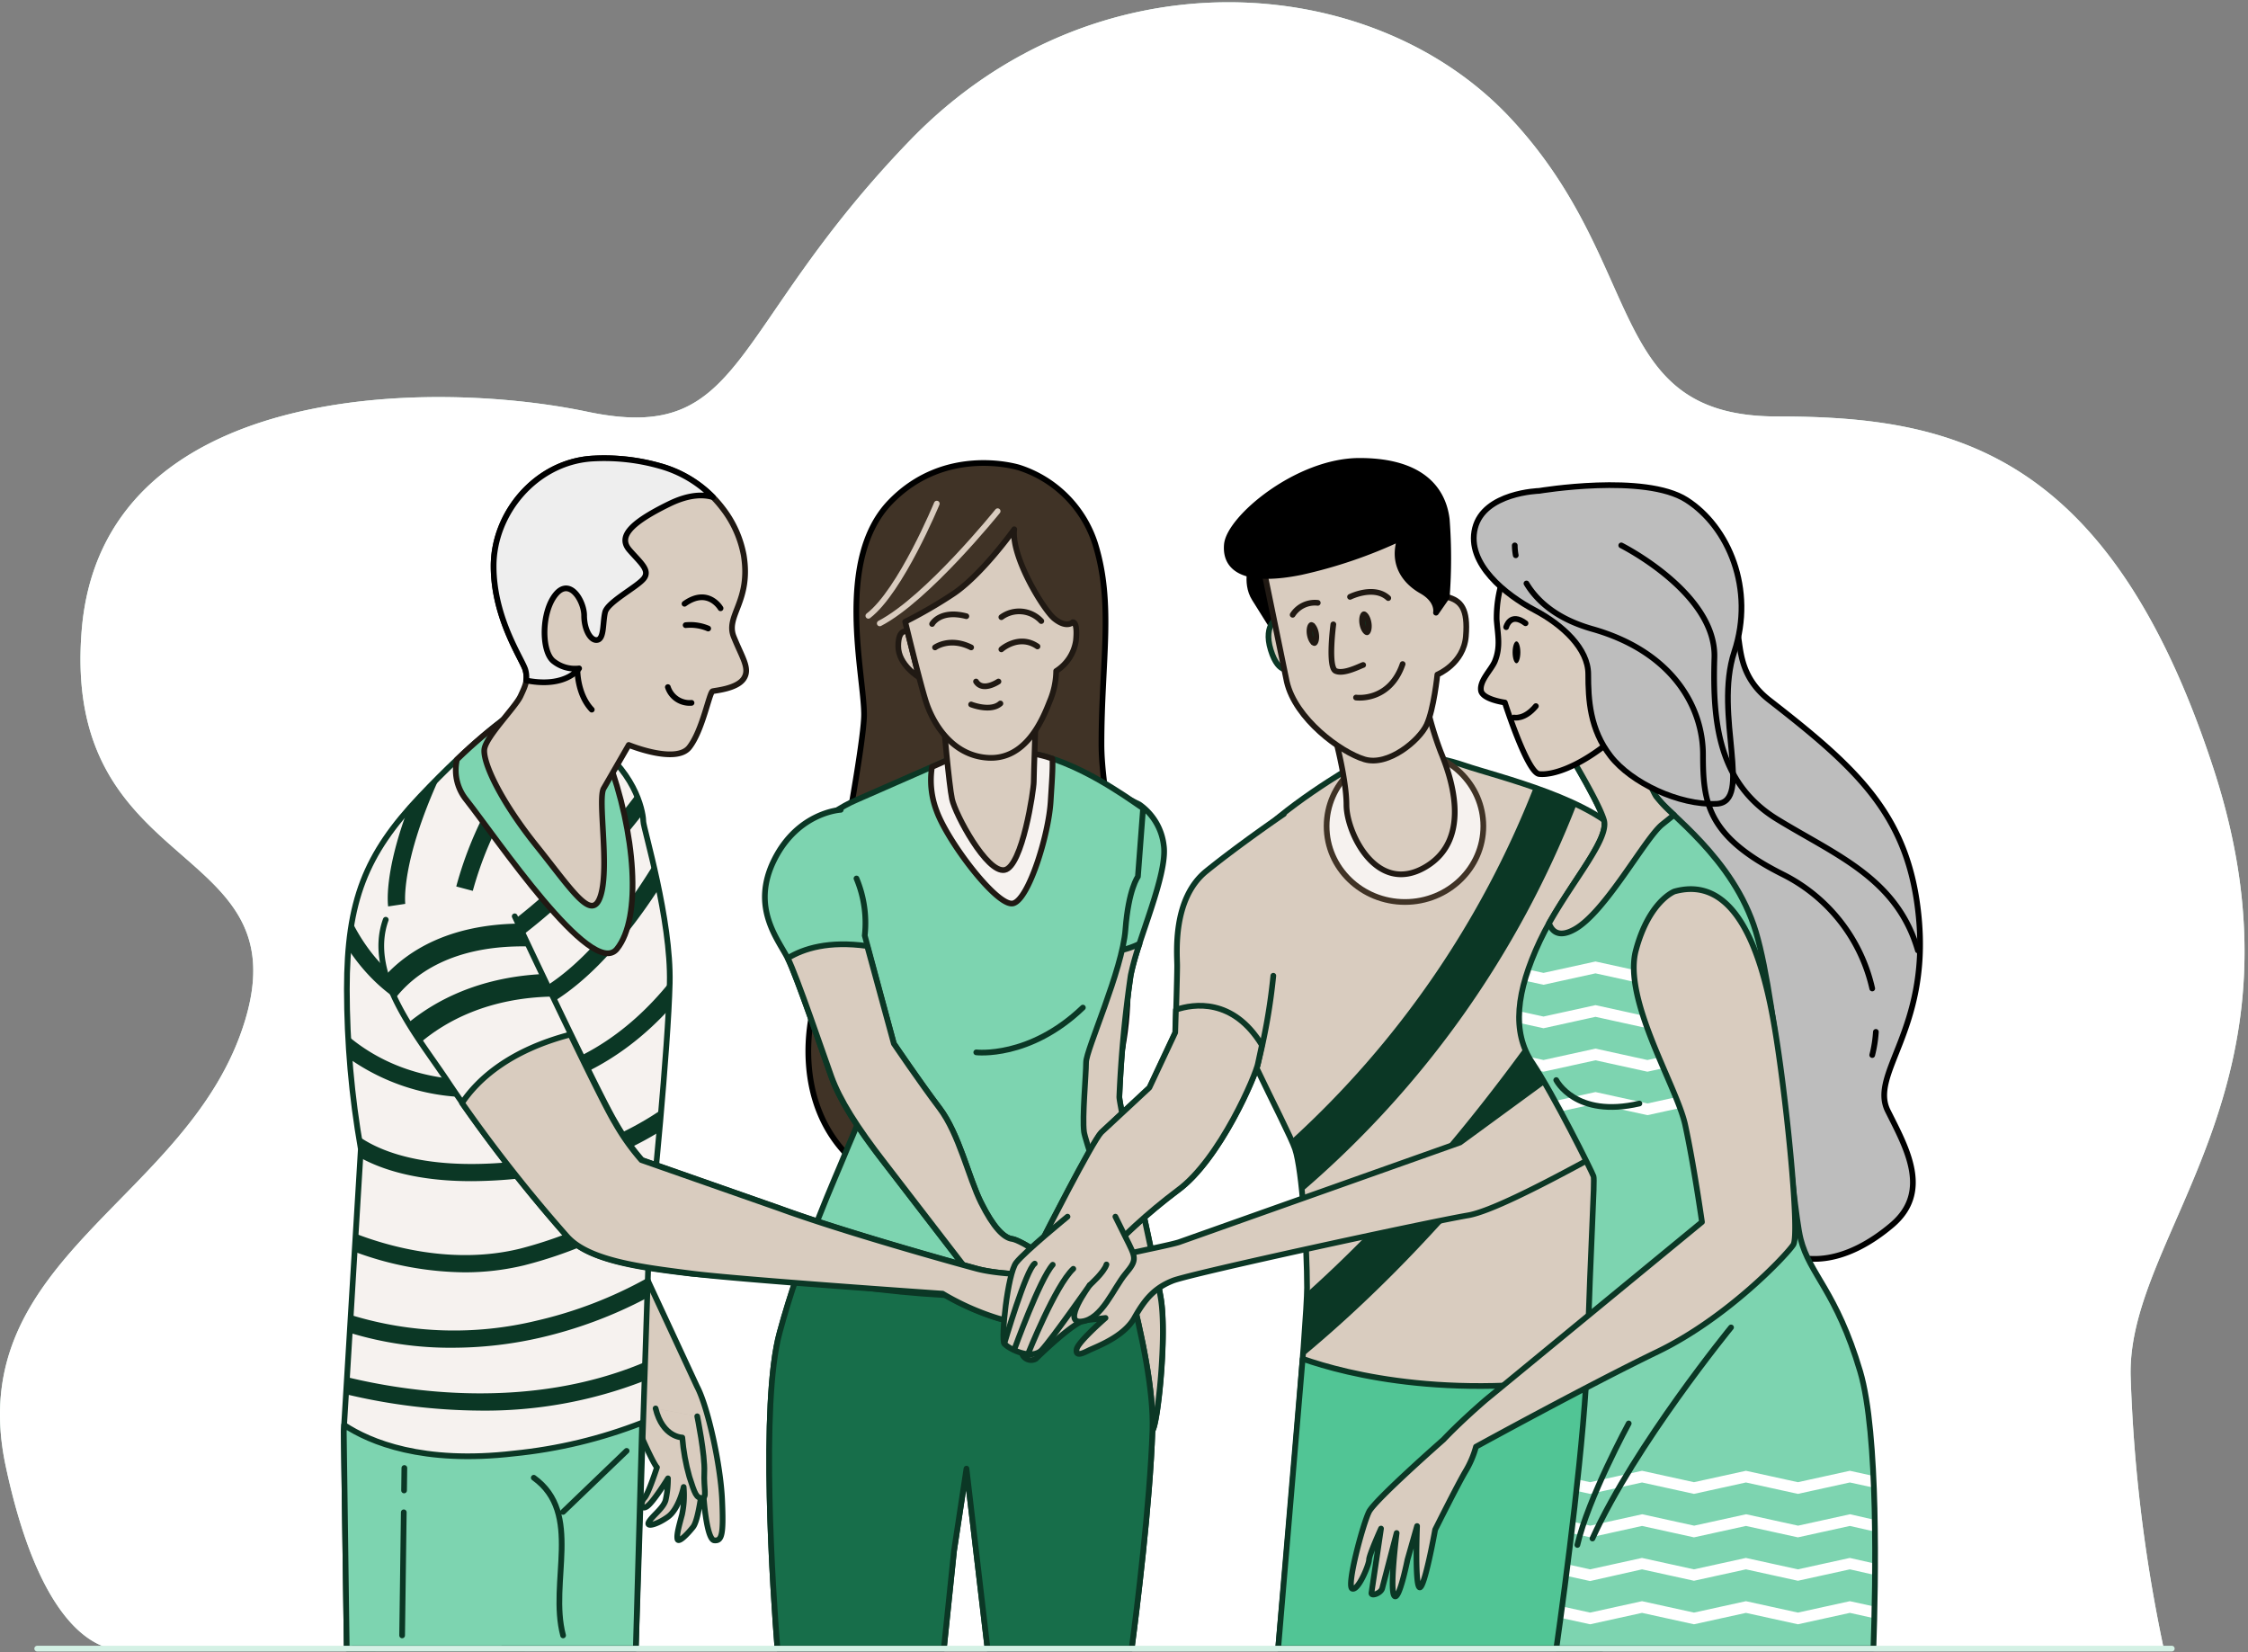
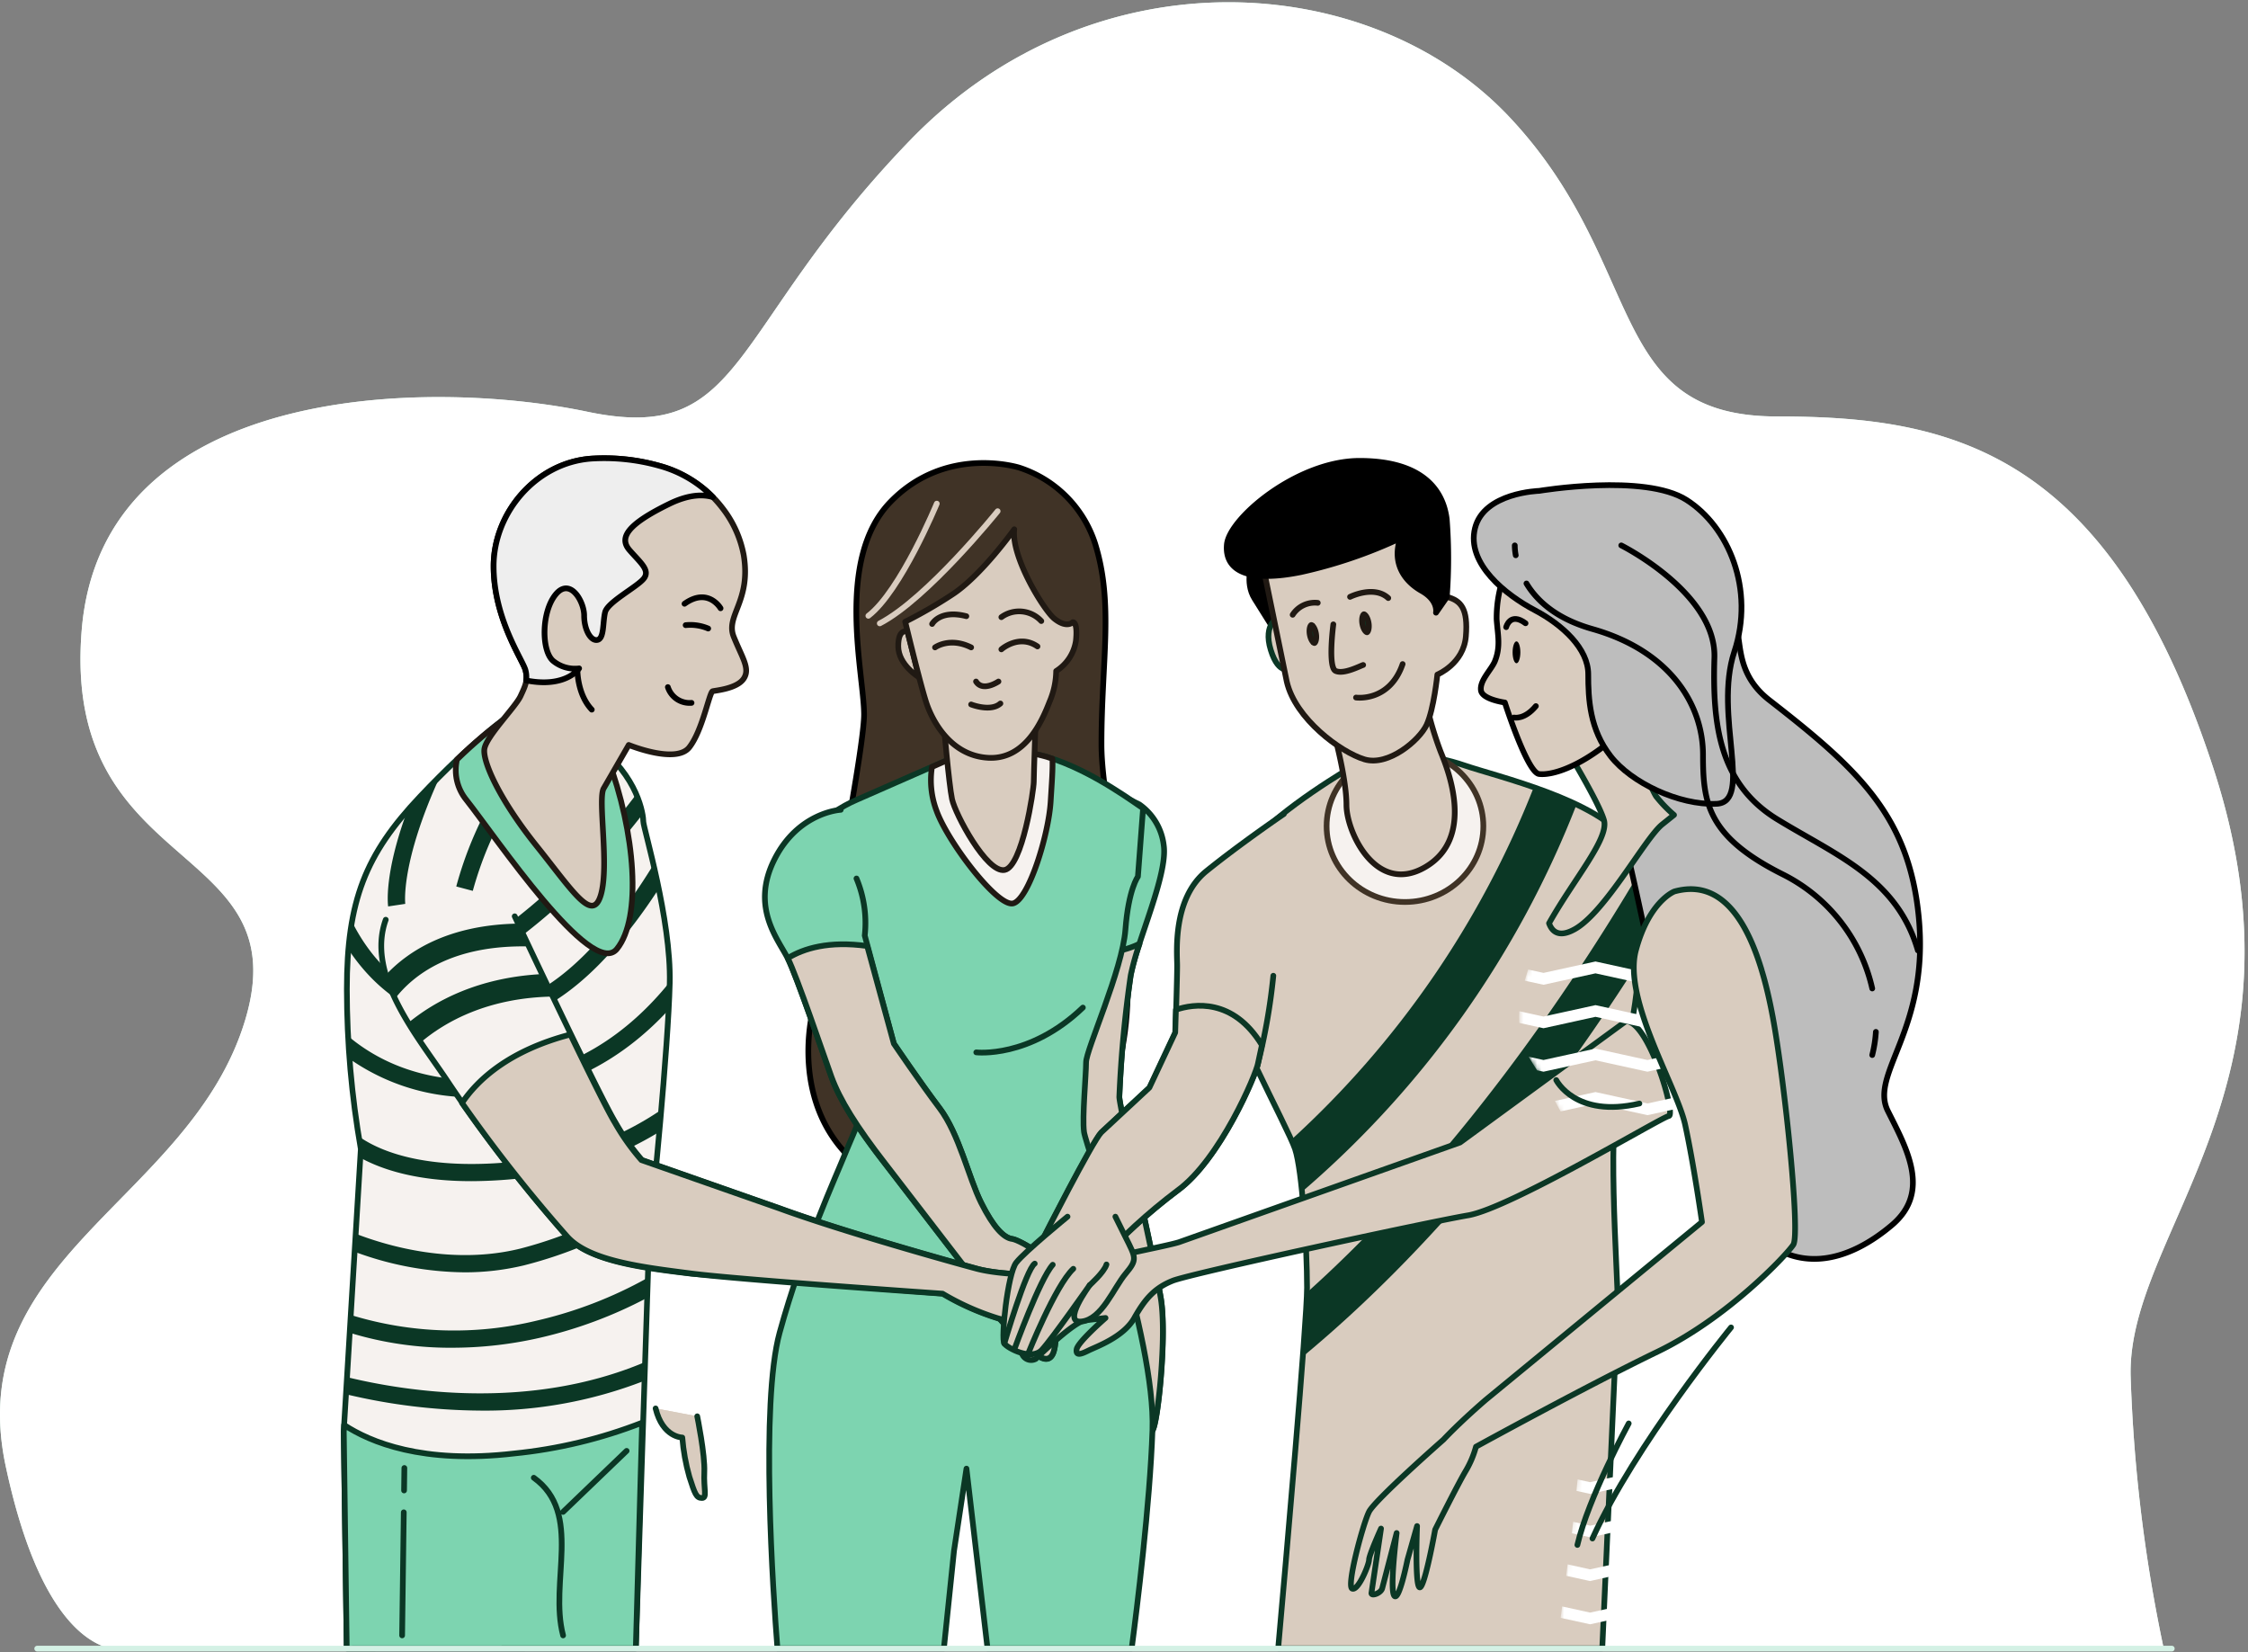
<svg xmlns="http://www.w3.org/2000/svg" width="498" height="366" fill="none">
  <rect width="100%" height="100%" fill="#808080" stroke="none" />
  <style>.B{fill:#d9ccbf}.C{stroke-linejoin:round}.D{stroke-width:1.264}.E{stroke-linecap:round}.F{stroke:#0b3725}.G{stroke:#201913}.H{stroke:#000}.I{fill:#7dd4b0}.J{fill:#f6f2ef}.K{fill:#0b3725}</style>
  <use href="#D" fill="#d4f1e5" />
  <use href="#D" opacity=".6" fill="#fff" />
  <g class="C D">
    <path d="M225.813 103.591s-16.173-5.156-28.544 7.581-5.85 38.172-5.85 47.106-11.372 65.705-11.372 65.705-5.509 20.635 9.628 33.712 43.113 11.941 55.054-13.229-.72-61.056-.72-79.605 2.754-30.945-1.377-44.351a26.07 26.07 0 0 0-16.819-16.919z" fill="#403326" class="H" />
    <path d="M221.012 113.231s-15.593 19.383-26.118 24.855m12.635-26.534s-7.998 19.37-15.163 24.854" stroke="#d9ccbf" class="E" />
    <g class="F">
      <path d="M252.399 178.179c1.494 1.047 2.748 2.399 3.681 3.968a12.89 12.89 0 0 1 1.727 5.129c.922 6.445-5.952 21.342-7.329 28.709a262.7 262.7 0 0 0-2.514 26.977c0 2.3 7.834 36.365 9.211 44.654s-.695 27.799-1.845 29.227-4.372-5.295-4.599-9.667-8.744-37.982-11.966-48.104-2.313-23.477-2.313-23.477 4.385-30.616 4.385-42.355.354-20.52.354-20.52l11.208 5.459z" class="I" />
      <path d="M255.304 316.793c1.15-1.377 3.222-20.95 1.845-29.226s-9.186-42.355-9.186-44.604c.38-9.013 1.223-18.001 2.527-26.927.506-2.363 1.156-4.692 1.946-6.975a19.9 19.9 0 0 1-8.681 1.971c-1.604 0-3.171 1.479-4.675 3.993l-2.641 20.571s-.909 13.343 2.313 23.477 11.738 43.732 11.966 48.104 3.437 10.993 4.586 9.616z" class="B" />
      <path d="M209.097 365.124l2.249-21.632 2.755-18.183 4.662 39.815h31.943c1.15-8.681 4.044-31.956 4.6-48.332.694-20.482-14.734-62.837-15.163-66.059s.455-12.636.455-15.415 8.036-20.42 8.718-29.404 2.767-11.738 2.767-11.738l1.15-15.163c-.695-.227-11.018-8.352-21.379-11.372-6.302-1.788-12.954-1.945-19.333-.455l-22.555 9.894c-7.594 3.222-13.836 9.439-14.025 17.488s14.72 42.354 16.11 44.894-2.994 11.499-4.839 16.111-9.439 21.177-14.493 39.587c-4.334 15.719-1.441 57.96-.493 69.964h36.871z" class="I" />
      <path d="M216.273 233.106s11.802 1.416 23.617-9.919" class="E" />
    </g>
    <g class="G">
      <path d="M224.462 200.102c3.449-.922 7.834-15.163 8.289-22.555.253-4.132.505-7.215.392-9.489l-1.264-.417a38.63 38.63 0 0 0-19.332-.455l-6.091 2.704c-.508 3.273-.156 6.622 1.024 9.717 2.489 6.912 13.532 21.417 16.982 20.495z" class="J" />
      <path d="M209.046 160.122s1.163 13.558 1.858 16.881 7.682 16.426 11.637 15.706 6.47-17.841 6.47-19.509.467-15.163.467-15.163-8.327 6.836-20.432 2.085z" class="B" />
    </g>
  </g>
  <use href="#E" class="I" />
  <g class="C D">
    <g class="F">
      <use href="#E" class="E" />
-       <path d="M224.233 274.437c-1.845-.227-4.144-2.527-6.899-8.049s-4.839-15.163-9.211-20.95-10.109-14.266-10.109-14.266l-5.901-21.619c-8.466-1.188-14.051.518-17.601 2.691 2.072 4.145 7.834 21.178 9.666 26.244s5.534 11.044 11.979 19.333l20.015 26.004 3.689 6.445s6.217 7.139 6.899 7.366 4.84 5.522 6.444 2.3 0-14.721 0-14.721 2.528 5.055 3.463 3.905-.24-3.677-1.15-6.445-9.426-7.998-11.284-8.238z" class="B" />
-       <path d="M209.097 365.124l2.249-21.632 2.755-18.183 4.662 39.815h31.943c1.15-8.68 4.044-31.955 4.6-48.331.29-8.529-2.224-20.862-5.282-32.575-27.003 5.913-57.619 1.63-73.515-1.453-1.339 3.955-2.653 8.112-3.79 12.395-4.334 15.719-1.441 57.96-.493 69.964h36.871z" fill="#176e4a" />
+       <path d="M224.233 274.437c-1.845-.227-4.144-2.527-6.899-8.049s-4.839-15.163-9.211-20.95-10.109-14.266-10.109-14.266l-5.901-21.619c-8.466-1.188-14.051.518-17.601 2.691 2.072 4.145 7.834 21.178 9.666 26.244s5.534 11.044 11.979 19.333l20.015 26.004 3.689 6.445s6.217 7.139 6.899 7.366 4.84 5.522 6.444 2.3 0-14.721 0-14.721 2.528 5.055 3.463 3.905-.24-3.677-1.15-6.445-9.426-7.998-11.284-8.238" class="B" />
    </g>
    <g class="B G">
      <path d="M201.047 139.93s-2.059-.923-2.059 3.209 4.587 6.874 4.587 6.874l-2.528-10.083z" />
      <path d="M224.687 117.238s-7.354 10.361-13.811 14.505a103.14 103.14 0 0 1-10.348 5.977s3.222 13.356 4.599 17.69 5.509 11.991 13.798 12.446 11.979-8.301 13.596-12.446a17.88 17.88 0 0 0 1.453-6.773c1.164-.735 2.156-1.711 2.91-2.861a9.62 9.62 0 0 0 1.462-3.81c.455-4.372-.695-4.145-.695-4.145s-1.263 1.428-4.005-.72c-2.224-1.655-9.692-13.647-8.959-19.863z" />
    </g>
    <path d="M207.138 143.405s3.248-2.375 7.999 0m6.696.43s3.892-3.462 7.999-.645m-23.339-4.979s1.731-3.235 7.581-1.718m7.759.214a6.69 6.69 0 0 1 4.586-1.253 6.68 6.68 0 0 1 4.259 2.113m-9.491 13.395s-3.462 2.375-4.966 0m-1.085 5.083s4.321 1.718 6.482-.215" class="E G" />
  </g>
  <use href="#F" class="B" />
  <use href="#F" class="C D F" />
  <use href="#G" class="B" />
  <mask id="A" maskUnits="userSpaceOnUse" x="145" y="311" width="12" height="21">
    <path d="M154.458 313.72s1.744 8.529 1.567 12.345.695 5.75-.531 5.75-1.554-.872-2.78-4.701c-.807-2.839-1.331-5.751-1.567-8.693 0 0-4.346 0-5.913-6.444" fill="#fff" />
  </mask>
  <g mask="url(#A)">
-     <path opacity=".15" d="M154.458 313.72s1.744 8.529 1.567 12.345.695 5.75-.531 5.75-1.554-.872-2.78-4.701c-.807-2.839-1.331-5.751-1.567-8.693 0 0-4.346 0-5.913-6.444" fill="#000" />
-   </g>
+     </g>
  <use href="#G" class="B" />
  <g class="C D F">
    <use href="#G" class="E" />
    <path d="M76.813 365.124h64.038l3.045-93.719c.695-3.79 4.132-39.549 4.473-53.638s-5.85-34.394-5.85-35.772-1.024-9.969-10.652-17.197-17.197-7.215-19.257-6.191c0 0-7.581 5.168-19.61 17.892s-16.161 23.035-16.161 42.633c.009 11.86 1.045 23.698 3.096 35.379l-3.791 62.585.67 48.028z" class="J" />
  </g>
  <path d="M105.875 226.763c1.36-.003 2.718-.079 4.069-.228 14.733-1.604 27.546-16.666 35.999-29.681l-1.175-5.345c-7.973 13.002-20.862 29.694-35.228 31.261-20.003 2.173-29.062-13.583-31.59-18.676-.354 1.946-.619 3.993-.796 6.154 4.473 6.773 13.507 16.515 28.721 16.515zm-4.8-30.401l3.664.973c3.777-13.753 11.199-26.23 21.481-36.113a30.67 30.67 0 0 0-3.791-1.681c-10.23 10.184-17.595 22.884-21.354 36.821zm3.6 18.133c.859-.443 18.764-9.768 37.667-34.117-.293-1.526-.76-3.014-1.39-4.435-19.029 25.271-37.793 35.051-37.995 35.153l1.718 3.399zm-18.689-13.712l3.791-.568c0-.101-1.099-9.06 7.72-28.291a197.76 197.76 0 0 0-4.46 4.574 78.71 78.71 0 0 0-2.843 3.159c-5.168 14.025-4.258 20.747-4.208 21.126zm31.261 56.166c-21.784 2.831-32.853-1.743-37.806-5.256l.493 2.868s0 .67-.114 1.883c4.852 2.666 12.636 5.193 24.551 5.193a103.78 103.78 0 0 0 13.369-.922c10.041-1.292 19.693-4.703 28.316-10.008l.43-4.877c-8.741 5.945-18.756 9.754-29.239 11.119zm-1.125 23.327a95.41 95.41 0 0 0 28.229-12.307l.53-4.941c-9.017 6.225-19.06 10.815-29.668 13.558-14.67 3.602-28.911-.417-36.429-3.31l-.24 3.993c7.793 2.929 16.037 4.473 24.362 4.561 4.451.01 8.888-.512 13.216-1.554zm-39.27 24.766l-.227 3.79c9.769 2.345 19.774 3.562 29.82 3.627a97.21 97.21 0 0 0 36.138-6.545c0-1.39.089-2.78.127-4.132-25.373 10.677-52.514 6.507-65.858 3.26zm42.036-12.51a77.71 77.71 0 0 1-41.205-1.264l-.24 3.943c7.369 2.253 15.038 3.373 22.745 3.323 6.596-.008 13.171-.762 19.598-2.249a97.13 97.13 0 0 0 23.401-8.719c0-1.567.114-3.058.164-4.448a93.26 93.26 0 0 1-24.463 9.414zm-10.613-53.361c-15.542.783-25.587-4.954-31.16-9.679l.329 5.054c8.183 5.727 17.977 8.701 27.963 8.491.998 0 2.021 0 3.057-.076 15.252-.77 28.747-7.442 39.651-19.269l.253-5.914v-.252c-8.908 11.056-21.835 20.71-40.093 21.645z" class="K" />
  <path d="M134.09 166.643l-2.224-1.845c-9.628-7.215-17.197-7.215-19.257-6.191-4.013 2.937-7.813 6.154-11.372 9.628-.361 1.55-.362 3.163-.003 4.714s1.069 2.999 2.076 4.232c6.532 8.251 27.798 39.891 33.358 33.017s4.119-25.789-2.072-42.304c-.152-.43-.354-.847-.506-1.251z" class="C D G I" />
  <use href="#H" class="J" />
  <use href="#H" class="C D E F" />
  <use href="#I" class="B" />
  <g class="C D F">
    <use href="#I" />
    <path d="M140.851 365.123l1.403-49.986c-9.109 3.556-18.662 5.852-28.392 6.823-20.217 2.363-31.868-2.527-37.629-6.318 0 .847-.076 1.377-.076 1.491l.657 48.016 64.037-.026z" class="I" />
    <path d="M124.742 362.256c-3.134-11.89 4.448-27.053-6.495-34.925m6.494 7.568l14.076-13.52m-49.369 13.608l-.366 27.268m.494-37.085l-.063 4.979" class="E" />
  </g>
  <use href="#J" class="B" />
  <g class="C D">
    <use href="#J" class="G" />
    <g class="H">
      <path d="M148.217 111.64c4.473-2.199 7.645-2.136 9.717-1.517a26.42 26.42 0 0 0-11.94-6.962c-4.901-1.37-9.998-1.9-15.075-1.567-12.282.935-21.569 12.093-21.569 23.806s6.507 20.824 7.063 23.06c.2.737.247 1.506.139 2.262 8.845 1.756 11.739-2.666 11.739-2.666a7.59 7.59 0 0 1-5.762-1.668c-2.615-2.237-2.615-10.791.556-14.696s6.318 1.491 6.318 4.65 1.491 5.762 2.982 5.396 1.112-3.905 1.668-6.141 7.063-5.572 8.554-7.43-.745-3.538-3.159-6.318-.354-5.749 8.769-10.209z" fill="#eee" />
      <path d="M127.925 148.637s0 5.218 3.171 8.554m25.788-17.968a10.12 10.12 0 0 0-4.991-.746m7.734-3.739s-2.742-4.739-7.985-.999m1.554 21.949a5.05 5.05 0 0 1-5.243-3.488" class="E" />
    </g>
  </g>
  <path d="M117.122 209.642l-2.376-5.054c-15.276.265-24.222 5.964-29.277 11.372a36.26 36.26 0 0 0 2.047 5.243c3.98-5.168 12.51-11.928 29.606-11.561zm5.294 11.106l-2.375-4.978c-14.19.758-23.73 5.989-29.581 10.791.884 1.465 1.832 2.906 2.78 4.308 5.395-4.548 14.784-9.855 29.176-10.121z" class="K" />
  <path d="M286.893 254.51c1.592 4.764 2.654 21.709 2.654 30.718 0 7.505-4.802 62.091-6.394 79.895h71.796l3.424-76.193c0-7.948-2.653-40.51.796-51.895s7.405-41.293 1.264-50.542-29.062-14.557-35.999-16.945-17.21-3.702-22.239-1.264c0 0-13.76 7.683-22.239 15.618s-12.168 20.129-10.589 29.921 15.934 35.924 17.526 40.687z" class="B C D F" />
  <path d="M349.276 178.154a97.38 97.38 0 0 0-9.489-3.791 208.85 208.85 0 0 1-53.74 78.114l.847 2.06a53.32 53.32 0 0 1 1.541 9.451 216.33 216.33 0 0 0 60.841-85.834zm14.003 34.483a81.48 81.48 0 0 0-.354-18.954c-14.746 24.905-40.245 62.888-73.401 92.62-.088 2.615-.417 7.72-.91 14.19 32.272-26.712 57.796-61.246 74.665-87.856z" class="K" />
  <g class="D">
    <g class="C">
-       <path d="M354.951 365.124l2.881-61.043c-34.938 6.684-59.502.328-69.256-3.096l-5.421 64.139h71.796z" fill="#51c595" class="F" />
      <path d="M311.245 199.798c9.588 0 17.361-7.518 17.361-16.793s-7.773-16.792-17.361-16.792-17.362 7.518-17.362 16.792 7.773 16.793 17.362 16.793z" stroke="#403326" class="J" />
      <path d="M295.373 161.854s2.906 10.323 2.906 16.426 6.621 20.129 17.475 13.773 5.295-20.912 3.437-25.423a74.39 74.39 0 0 1-3.171-10.589s-3.45 6.318-10.109 6.621c-3.533.211-7.078-.061-10.538-.808z" class="B G" />
      <path d="M277.469 124.376s-1.832 4.562.455 8.214l5.421 8.655-.455-20.053s-4.511-3.652-5.421 3.184z" fill="#000" class="H" />
      <g class="B">
        <path d="M283.342 136.683s-3.651 1.378-1.832 7.291 4.562 4.107 4.562 4.107l-2.73-11.398z" class="F" />
        <path d="M280.008 126.385l5.055 24.614c1.87 8.188 11.915 15.618 17.209 17.21s12.181-4.233 13.773-7.67 2.376-11.119 2.376-11.119 5.825-2.388 6.318-8.479-1.062-7.935-4.233-8.731l-2.388-1.062s1.326-9.792-2.111-15.883-15.617 1.858-21.973 3.703-14.822 1.326-14.026 7.417z" class="G" />
      </g>
      <path d="M295.372 138.301s-1.263 9.528.518 10.324 5.295-1.062 6.091-1.327m-1.58 7.214s7.405 1.062 10.324-7.417m-24.362-10.918a5.85 5.85 0 0 1 2.404-2.11c.982-.467 2.075-.65 3.155-.531m7.153-1.326s5.295-2.653 8.466.266" class="E G" />
    </g>
    <path d="M291.526 140.319c.113.646.077 1.223-.044 1.625-.06.201-.134.333-.197.409s-.094.076-.097.077h0 0c-.003 0-.038.007-.117-.04a1.15 1.15 0 0 1-.324-.318c-.249-.338-.478-.869-.59-1.515s-.076-1.224.044-1.625c.06-.201.134-.333.198-.409s.093-.076.096-.077.038-.007.117.04a1.15 1.15 0 0 1 .324.318c.249.337.478.869.59 1.515zm11.65-2.377c.112.646.076 1.223-.044 1.625-.061.201-.134.333-.198.409-.059.07-.094.076-.097.076h0 0c-.003.001-.037.007-.117-.039s-.199-.15-.324-.318c-.249-.338-.477-.869-.59-1.515s-.076-1.224.045-1.626c.06-.2.134-.332.197-.409.059-.07.094-.076.097-.076s.037-.007.117.039.199.15.324.318c.249.338.477.869.59 1.516z" class="K G" />
    <g class="C H">
      <path d="M310.194 119.234a105.07 105.07 0 0 1-21.974 7.48c-11.65 2.376-16.944-.265-16.426-6.09s15.618-18.537 29.378-18.537 18.536 6.318 19.332 12.977c.435 5.729.435 11.482 0 17.21l-2.388 3.437s.607-2.679-3.184-4.827-6.596-6.09-4.738-11.65z" fill="#000" />
      <path d="M383.872 138.162c2.59 1.983-.455 10.272 8.087 16.919 19.661 15.289 31.033 25.638 33.13 48.357 2.3 24.766-11.005 34.394-6.873 42.645s9.628 17.879.909 25.271-22.921 13.761-34.836-3.664-18.347-55.938-23.389-77.078-13.293-31.172-11.928-40.345c1.339-8.845 8.554-15.163 17.185-16.692a22.13 22.13 0 0 1 9.354.376c3.055.791 5.906 2.227 8.361 4.211z" fill="#bdbdbd" />
    </g>
    <path d="M360.193 226.194l-36.745 26.876-62.307 22.1c-3.462 1.074-19.964 3.993-23.426 5.85s-10.109 14.114-11.183 17.046c-.223.409-.308.88-.241 1.342s.28.89.61 1.22.758.544 1.22.611a2.16 2.16 0 0 0 1.343-.242c.796-.809 8.516-8.264 10.917-8.529l4.524-.531s-6.129 5.333-6.394 6.925 1.074 1.061 2.666.265 7.721-2.931 10.109-7.19 4.523-6.659 8.516-8.251 56.103-12.888 65.428-14.48 42.873-21.746 44.477-22.012-4.447-21-9.514-21z" class="B C F" />
  </g>
  <use href="#K" class="I" />
  <mask id="B" maskUnits="userSpaceOnUse" x="336" y="151" width="80" height="215">
    <path d="M353.014 260.563c.329.986-.657 14.847-1.327 38.943-.505 18.486-4.89 51.339-6.911 65.617h70.242c.505-14.48 1.137-47.598-2.932-61.333-5.282-17.817-11.22-21.481-13.192-29.366s-4.953-51.49-9.906-67.992-19.8-26.409-22.112-30.035-9.578-24.754-9.578-24.754l-12.535 10.564s9.237 14.847 10.564 19.471-8.921 15.504-14.19 26.738-6.318 20.128-1.656 27.053 13.205 24.096 13.533 25.094z" fill="#fff" />
  </mask>
  <g mask="url(#B)">
    <path d="M363.756 328.379l11.511 2.527 11.511-2.527 11.511 2.527 11.511-2.527 5.332 1.163-.113-2.603-5.219-1.15-11.511 2.527-11.511-2.527-11.511 2.527-11.511-2.527-11.499 2.527-2.767-.607-.278 2.528 3.045.669 11.499-2.527zm12.712-86.48l-11.512 2.528-11.511-2.528-8.996 1.972 1.263 2.312 7.746-1.693 11.511 2.527 11.511-2.527 11.511 2.527 7.278-1.605-.29-2.527-6.988 1.542-11.523-2.528zm-12.711 105.724l11.511 2.527 11.511-2.527 11.511 2.527 11.512-2.527 5.572 1.263v-2.527l-5.585-1.264-11.511 2.528-11.511-2.528-11.511 2.528-11.512-2.528-11.498 2.528-4.978-1.1-.316 2.527 5.294 1.163 11.511-2.59zm51.514 8.251l-5.471-1.2-11.511 2.527-11.512-2.527-11.511 2.527-11.511-2.527-11.498 2.527-6.204-1.365-.329 2.527 6.533 1.428 11.498-2.527 11.511 2.527 11.511-2.527 11.512 2.527 11.511-2.527 5.42 1.201.051-2.591zm-77.505-138.651l4.17.91 11.511-2.528 11.511 2.528 11.511-2.528 11.511 2.528 3.45-.759-.455-2.527-2.995.657-11.511-2.527-11.511 2.527-11.511-2.527-11.511 2.527-3.412-.745-.758 2.464zm38.701 5.421l-11.511 2.527-11.511-2.527-11.511 2.527-5.358-1.175a22.38 22.38 0 0 0 0 2.59l5.358 1.176 11.511-2.528 11.511 2.528 11.511-2.528 11.511 2.528 4.928-1.087-.366-2.527-4.562.998-11.511-2.502zm0 9.628l-11.512 2.527-11.511-2.527-11.511 2.527-3.285-.72.834 1.39 1.023 1.604 1.428.316 11.511-2.527 11.511 2.527 11.512-2.527 11.511 2.527 6.166-1.352-.316-2.527-5.85 1.264-11.511-2.502zm-12.711 105.736l11.511 2.527 11.511-2.527 11.511 2.527 11.511-2.527 5.56 1.263v-2.59l-5.522-1.264-11.511 2.528-11.511-2.528-11.511 2.528-11.511-2.528-11.499 2.528-3.791-.847-.303 2.527 4.132.91 11.423-2.527z" fill="#fff" />
  </g>
  <g class="C D">
    <g class="F">
      <use href="#K" />
      <path d="M344.754 239.247s4.245 8.504 18.423 5.193m20.303 49.596s-21.253 25.979-30.705 46.752m8.036-25.486s-8.984 16.527-11.372 26.914" class="E" />
      <path d="M348.809 205.85c6.861-3.79 15.618-20.217 19.434-23.249l2.603-2.085a29.27 29.27 0 0 1-3.968-4.119c-2.312-3.627-9.578-24.754-9.578-24.754l-12.534 10.564s9.237 14.847 10.563 19.471c1.163 4.082-6.684 13.066-12.168 22.833.645 1.807 2.161 3.273 5.648 1.339z" class="B" />
    </g>
    <path d="M333.697 126.234a27.35 27.35 0 0 0-2.148 10.968c.227 3.336.948 5.977-.392 9.275-.783 1.895-3.437 4.308-3.07 6.494.328 1.972 5.281 2.641 5.281 2.641s4.954 15.504 7.582 15.833 8.58-1.264 16.161-7.582-1.643-29.062-8.251-34.988-11.865-6.608-15.163-2.641z" class="B H" />
  </g>
  <path d="M335.946 146.918c.475 0 .859-1.086.859-2.426s-.384-2.426-.859-2.426-.859 1.086-.859 2.426.385 2.426.859 2.426z" fill="#000" />
  <g class="C D H">
    <path d="M333.661 138.919s.859-3.437 4.296-.859m-2.579 20.875s2.287.581 4.865-2.527" class="E" />
    <path d="M340.963 108.733s-12.218.341-14.202 8.251 6.937 14.86 13.204 18.158 11.878 8.579 11.878 14.189.341 12.219 4.953 18.158 15.163 10.892 23.439 10.563-.657-19.749 3.955-33.649-1.263-27.722-10.563-33.661-32.664-2.009-32.664-2.009z" fill="#bdbdbd" />
    <path d="M415.565 228.57a28.16 28.16 0 0 1-.809 5.13m-76.599-104.458c2.275 3.79 6.583 7.834 14.683 10.108 17.69 5.054 24.425 17.273 24.425 27.799s.846 18.107 17.69 26.535c4.965 2.483 9.317 6.038 12.742 10.409s5.835 9.446 7.058 14.862m-79.187-98.143c.003.734.075 1.466.215 2.186m23.375-2.186s21.064 10.538 20.634 24.854.847 27.799 13.9 35.797 26.534 13.065 31.172 29.062" class="E" />
  </g>
  <g class="B">
    <path d="M370.91 197.473s-5.598 2.123-8.516 13.04 9.047 30.086 10.917 38.615 3.727 21.557 3.727 21.557l-47.927 39.41c-6.116 5.295-9.325 8.782-9.325 8.782s-15.163 13.318-16.502 15.984-5.055 16.502-3.728 17.033 3.728-5.319 3.728-6.381 2.653-6.924 2.653-6.924l-2.123 14.303c0 .758 2.123 0 2.389-1.074l3.196-12.244s-1.592 12.51-.53 13.9 2.931-7.986 2.931-7.986l2.123-7.455s-.531 13.04.543 13.571 3.463-12.775 3.463-12.775 4.788-9.591 6.646-12.787a21.64 21.64 0 0 0 2.401-5.585s24.766-13.584 40.206-21.039 28.494-21.304 30.086-23.692-1.87-35.948-4.524-50.328-8.251-31.715-21.834-27.925z" class="C D F" />
    <use href="#L" />
  </g>
  <g class="C D F">
    <use href="#L" class="E" />
    <path d="M279.551 231.5c-6.406-10.512-15.163-9.148-19.054-7.834l-.152 5.055-5.724 12.193-10.664 9.919c-1.908 1.908-12.952 23.616-12.952 23.616l-2.666 3.791 14.569 1.921c5.42-6.045 11.417-11.546 17.905-16.427 9.489-6.874 17.475-25.827 17.866-28.165.139-.771.493-2.186.872-4.069z" class="B" />
  </g>
  <use href="#M" class="B" />
  <g class="C D E F">
    <use href="#M" />
    <path d="M222.49 297.586s4.814-16.426 6.735-17.69m-4.475 18.891s5.585-15.441 8.466-18.638m-5.468 19.737s6.053-15.163 10.02-18.84" />
  </g>
  <path d="M241.404 284.66s3.222-2.856 3.715-4.574l-3.715 4.574z" class="B" />
  <g class="C D E">
    <path d="M241.404 284.66s3.222-2.856 3.715-4.574" class="F" />
    <path d="M8.239 365.18h472.878" stroke="#d4f1e5" />
  </g>
  <defs>
    <path id="D" d="M479.354 365.265H29.044s-17.903 5.823-27.779-40.511 40.951-58.752 53.036-98.766-40.639-31.59-36.206-86.348 76.883-55.815 112.028-48.437 30.75-17.904 71.389-60.033 102.115-37.899 132.853-5.263 20.875 66.341 59.317 66.341 73.586 7.378 96.646 77.925S471.239 272.97 472 304.772a341.76 341.76 0 0 0 7.354 60.493z" />
    <path id="E" d="M186.249 179.38s-9.426.467-14.72 11.056.909 17.69 2.982 21.859 7.834 21.178 9.666 26.245 5.534 11.043 11.978 19.332l20.015 26.005 3.69 6.444s6.217 7.139 6.899 7.366 4.84 5.522 6.444 2.3 0-14.72 0-14.72 2.527 5.054 3.462 3.904-.24-3.677-1.149-6.444-9.427-8.049-11.284-8.289-4.145-2.527-6.899-8.049-4.84-15.163-9.212-20.95-10.108-14.266-10.108-14.266l-6.444-23.944a25.51 25.51 0 0 0-1.832-12.636" />
-     <path id="F" d="M141.885 280.148l12.522 26.965c2.414 4.523 5.219 17.399 5.56 25.044s0 9.224-1.731 9.047-2.439-9.742-2.439-11.309v-2.426s-.872 9.034-2.262 10.778-3.31 3.652-3.475 2.616.342-2.793 1.037-5.396a20.58 20.58 0 0 0 .353-6.09s-1.048 4.864-3.474 6.608-5.055 2.439-4.183 1.049 3.134-2.957 3.652-4.701a21.92 21.92 0 0 0 .531-4.864s-3.311 5.382-4.701 6.254-1.39-1.036-.518-1.908 2.78-6.785 2.78-6.785-.531-.354-2.957-5.737-3.791-14.796-4.523-18.448-2.085-8.516-2.085-8.516l-13.394-22.441s-1.049-5.396 3.993-6.318 15.314 16.578 15.314 16.578z" />
    <path id="G" d="M154.459 313.721s1.744 8.529 1.567 12.345.695 5.749-.531 5.749-1.554-.872-2.78-4.7c-.807-2.84-1.331-5.751-1.567-8.694 0 0-4.346 0-5.913-6.444" />
    <path id="H" d="M114.024 202.97s18.575 39.55 22.353 45.742c1.665 2.941 3.625 5.706 5.85 8.251l30.515 10.69c14.089 5.168 38.577 11.953 43.72 13.381s13.747 1.377 15.163 1.377 17.879 3.791 18.953 4.473-.341 2.06-2.754 2.755-10.311 1.364-14.102 2.742-6.874 1.036-12.37-.342a56.86 56.86 0 0 1-12.383-5.496l-55.774-4.41c-10.652-1.264-22.744-2.755-27.508-8.251a321.28 321.28 0 0 1-26.409-34.192c-6.469-9.78-18.309-23.515-13.823-35.961" />
    <path id="I" d="M231.538 282.411c-1.377 0-9.97 0-15.163-1.378s-29.681-8.226-43.77-13.381l-30.515-10.69a49.83 49.83 0 0 1-5.851-8.251c-1.554-2.527-5.622-10.778-9.881-19.56-13.709 3.589-20.608 10.109-24.007 15.163 7.18 10.271 14.938 20.126 23.237 29.517 4.814 5.496 16.843 6.874 27.507 8.251s55.711 4.473 55.711 4.473c3.894 2.319 8.051 4.164 12.383 5.497 5.497 1.377 8.592 1.718 12.371.341s11.7-2.06 14.101-2.742 3.791-2.072 2.755-2.755-17.45-4.485-18.878-4.485z" />
    <path id="J" d="M145.993 103.161a26.12 26.12 0 0 1 14.051 9.376c2.384 3.051 4 6.631 4.713 10.437 1.68 10.235-4.082 13.394-2.224 18.044s3.715 7.063 2.224 9.299-6.129 2.603-6.874 2.793-2.237 8.731-5.206 12.459-13.394-.556-13.394-.556l-5.572 9.666c-1.302 2.413 1.263 16.919-.569 23.427s-6.128-.556-14.316-10.779-11.903-18.599-11.524-21.392 6.874-9.3 7.999-11.713 1.667-3.538 1.112-5.762-7.064-11.372-7.064-23.06 9.287-22.871 21.569-23.806c5.077-.333 10.174.197 15.075 1.567z" />
-     <path id="K" d="M353.016 260.563c.329.985-.657 14.847-1.327 38.943-.505 18.486-4.89 51.339-6.911 65.617h70.241c.506-14.48 1.138-47.598-2.931-61.333-5.282-17.817-11.22-21.481-13.192-29.366s-4.953-51.49-9.906-67.992-19.8-26.409-22.112-30.035-9.578-24.754-9.578-24.754l-12.535 10.564s9.237 14.847 10.564 19.471-8.921 15.504-14.19 26.737-6.318 20.129-1.656 27.053 13.205 24.097 13.533 25.095z" />
    <path id="L" d="M284.405 180.315s-9.527 6.482-17.147 12.636-6.482 18.296-6.482 20.962-.379 14.86-.379 14.86l-5.724 12.193-10.664 9.919c-1.908 1.908-12.952 23.616-12.952 23.616l-2.666 3.791 14.519 1.87a124.92 124.92 0 0 1 17.904-16.426c9.49-6.874 17.475-25.828 17.867-28.165a133.74 133.74 0 0 0 3.399-19.434" />
    <path id="M" d="M236.49 269.497s-9.464 7.733-11.372 10.185-3.399 16.868-2.641 17.917 6.052 3.867 8.327 1.403 10.601-14.342 10.601-14.342-6.318 8.542-1.807 8.062 7.101-7.43 9.755-10.589 2.274-3.513 0-8.074l-2.262-4.562" />
  </defs>
</svg>